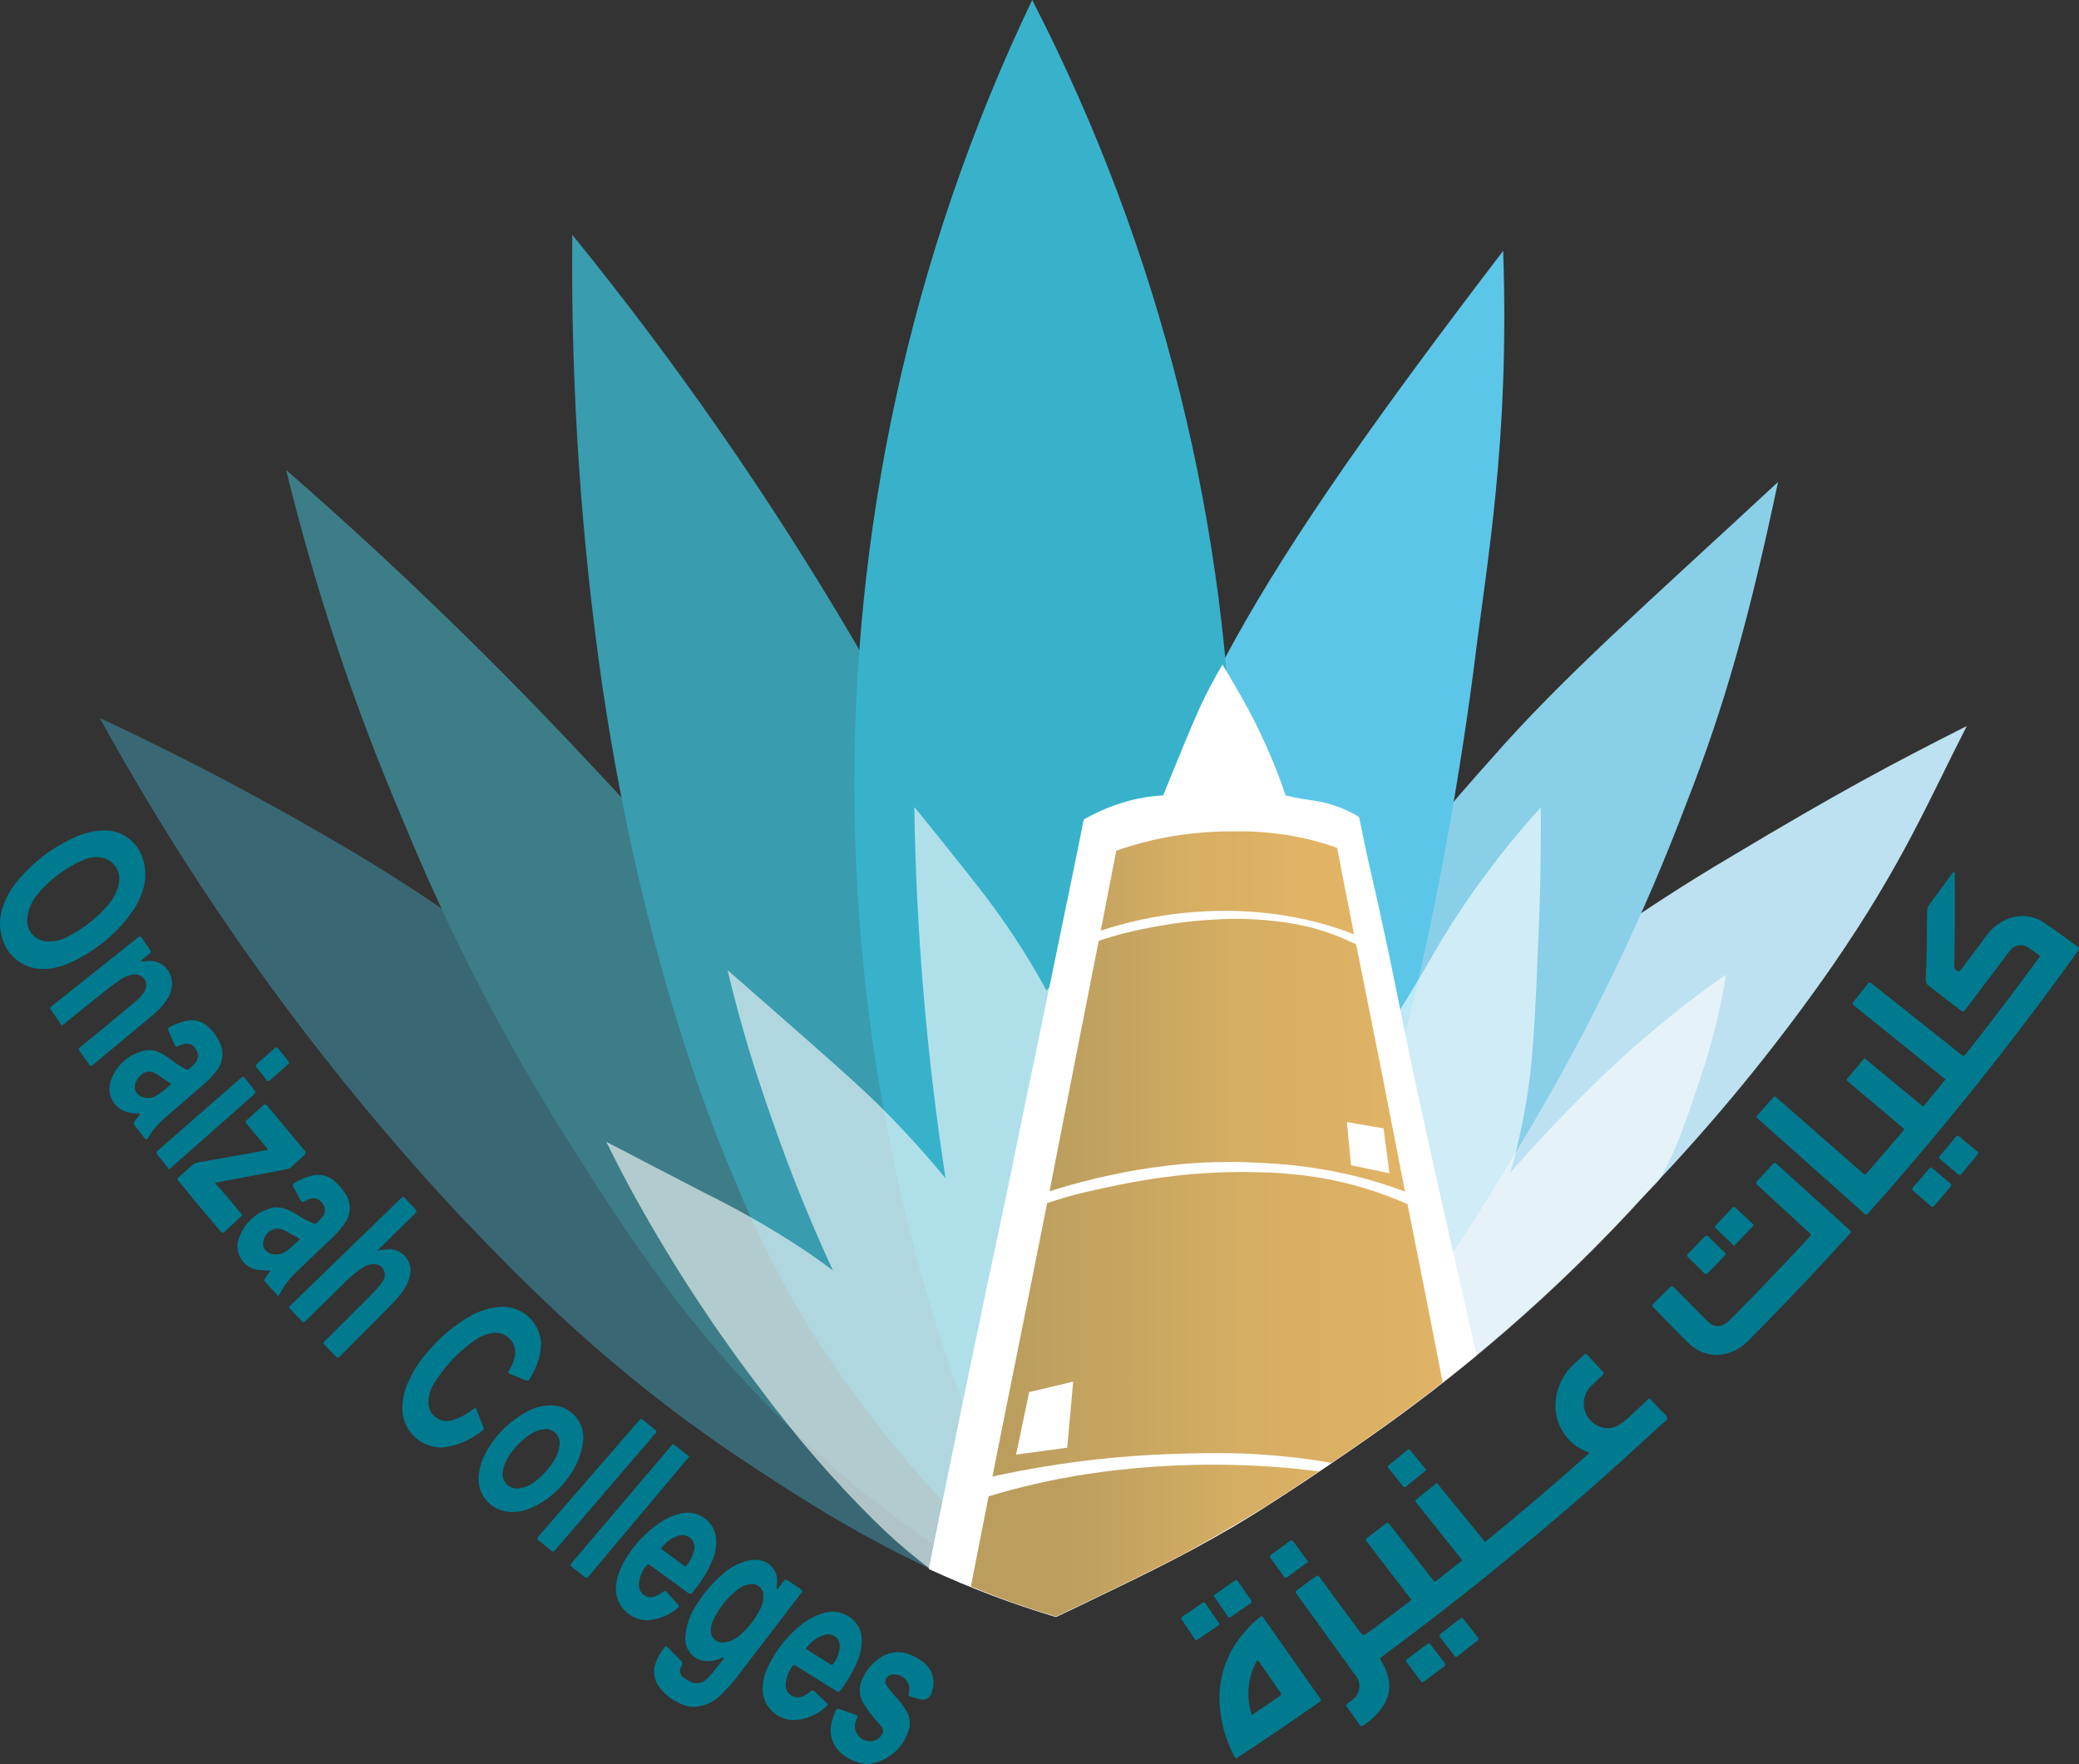
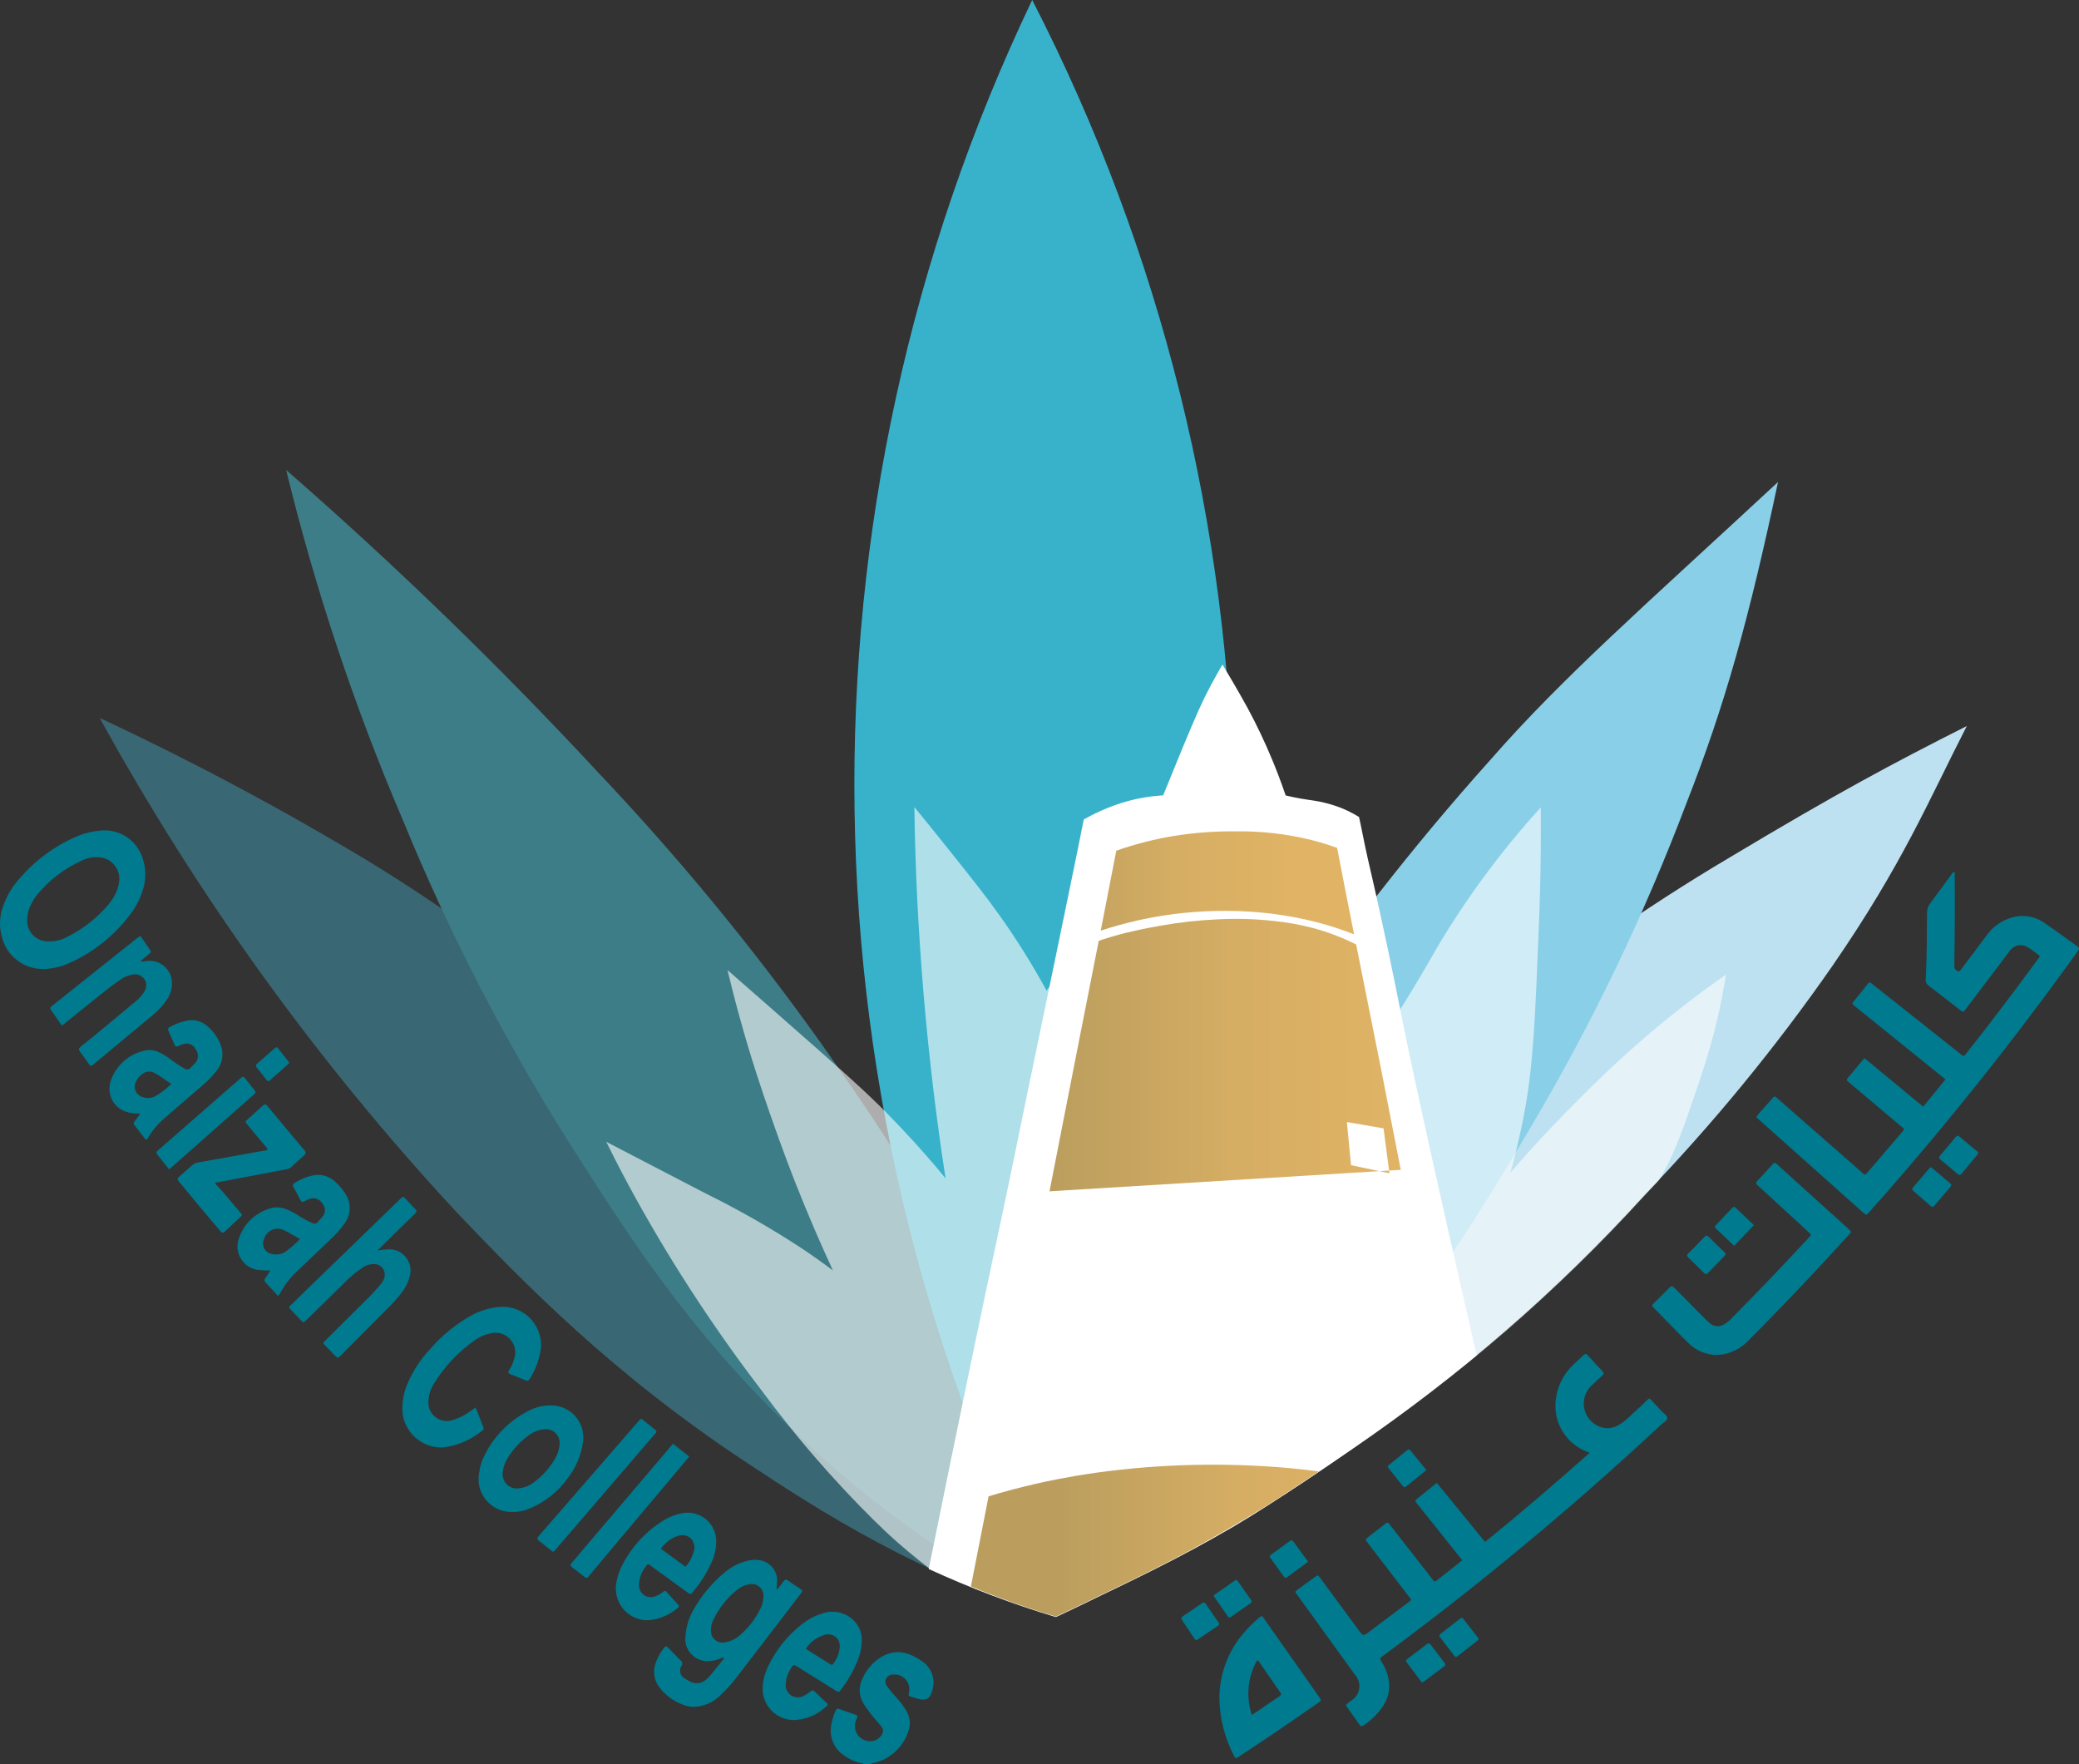
<svg xmlns="http://www.w3.org/2000/svg" xmlns:xlink="http://www.w3.org/1999/xlink" id="Layer_1" data-name="Layer 1" viewBox="0 0 512 434.41">
  <rect x="0" y="0" width="512" height="434.41" fill="#333333" stroke="none" />
  <defs>
    <style>
      .cls-1 {
        fill: url(#linear-gradient);
      }

      .cls-1, .cls-2, .cls-3, .cls-4, .cls-5, .cls-6, .cls-7, .cls-8, .cls-9, .cls-10, .cls-11, .cls-12, .cls-13, .cls-14 {
        stroke-width: 0px;
      }

      .cls-2 {
        isolation: isolate;
        opacity: .6;
      }

      .cls-2, .cls-6 {
        fill: #fff;
      }

      .cls-3 {
        fill: #3d7d87;
      }

      .cls-4 {
        fill: #396874;
      }

      .cls-5 {
        fill: #bde1f1;
      }

      .cls-7 {
        fill: #007a8e;
      }

      .cls-8 {
        fill: #5cc6e8;
      }

      .cls-9 {
        fill: url(#linear-gradient-2);
      }

      .cls-10 {
        fill: #38b2cb;
      }

      .cls-11 {
        fill: url(#linear-gradient-3);
      }

      .cls-12 {
        fill: #89cfe8;
      }

      .cls-13 {
        fill: #399caf;
      }

      .cls-14 {
        fill: url(#linear-gradient-4);
      }
    </style>
    <linearGradient id="linear-gradient" x1="4325.1" y1="-2435.55" x2="4327.77" y2="-2435.55" gradientTransform="translate(-100733.29 -22927.59) scale(23.35 -9.5)" gradientUnits="userSpaceOnUse">
      <stop offset="0" stop-color="#bb9e5e" />
      <stop offset=".5" stop-color="#d5ad63" />
      <stop offset="1" stop-color="#e1b465" />
    </linearGradient>
    <linearGradient id="linear-gradient-2" x1="4375.11" y1="-2354.19" x2="4377.78" y2="-2354.19" gradientTransform="translate(-140180.18 -32611.14) scale(32.1 -14.01)" xlink:href="#linear-gradient" />
    <linearGradient id="linear-gradient-3" x1="4406.01" y1="-2255.88" x2="4408.68" y2="-2255.88" gradientTransform="translate(-182644.74 -63009.69) scale(41.51 -28.08)" xlink:href="#linear-gradient" />
    <linearGradient id="linear-gradient-4" x1="4378.32" y1="-2265.38" x2="4380.99" y2="-2265.38" gradientTransform="translate(-143262.68 -56701.94) scale(32.78 -25.14)" xlink:href="#linear-gradient" />
  </defs>
  <g id="logo">
    <g id="Group_4602" data-name="Group 4602">
      <path id="Path_12172" data-name="Path 12172" class="cls-7" d="M468.89,277.95c-1.62-1.37-3.28-2.78-4.95-4.18l-8.51-7.16c-.78-.66-.78-.67-.13-1.45,1.26-1.52,2.53-3.03,3.85-4.61,4.84,4.01,9.62,7.93,14.48,11.96l5.49-6.71c-2.04-1.65-4.01-3.24-5.96-4.82-5.37-4.34-10.75-8.68-16.12-13.01-.2-.16-.38-.33-.58-.48-.22-.12-.3-.39-.18-.61.03-.05.06-.1.11-.13,1.22-1.5,2.44-3.01,3.63-4.54.42-.53.71-.18,1.03.07,2.18,1.72,4.36,3.45,6.54,5.18l15.04,11.93c.17.13.34.24.5.39.37.36.64.25.92-.13.58-.77,1.2-1.52,1.8-2.28,5.37-6.86,10.63-13.81,15.78-20.84.86-1.18,1.08-.93-.34-1.96-.57-.44-1.16-.84-1.77-1.22-1.43-1.04-3.44-.73-4.48.7-.01.01-.02.03-.03.04-.58.67-1.07,1.4-1.6,2.11-3.1,4.1-6.2,8.19-9.3,12.29-.61.8-.63.8-1.44.18-2.53-1.96-5.05-3.93-7.6-5.88-.57-.36-.88-1.01-.82-1.69.3-5.47.27-10.95.33-16.42,0-.8.26-1.57.75-2.2,1.82-2.43,3.59-4.89,5.38-7.33.14-.19.23-.44.69-.46v1.34c.05,7.12.02,14.24-.1,21.35,0,.65-.04,1.23.63,1.65.42.27.63.24.92-.15,1.07-1.46,2.17-2.9,3.26-4.34s2.1-2.85,3.17-4.25c1.44-2,3.48-3.49,5.82-4.24,2.81-.94,5.9-.51,8.33,1.18,2.72,1.84,5.36,3.79,8.03,5.71.68.48.7.61.19,1.34-1.19,1.69-2.4,3.35-3.62,5.02-13.64,18.73-28.09,36.82-43.34,54.27-1.44,1.65-2.9,3.28-4.36,4.91-.7.8-.71.8-1.55.05l-7.17-6.39-18.29-16.31c-.19-.17-.37-.34-.56-.51-.18-.13-.22-.38-.08-.56.02-.03.05-.06.08-.08,1.31-1.48,2.63-2.96,3.93-4.45.33-.37.57-.18.84.06,1.33,1.17,2.66,2.33,3.99,3.5l16.91,14.81c.16.14.32.27.47.42.16.2.45.24.65.08.04-.03.08-.07.11-.12.14-.15.29-.31.42-.47,2.8-3.26,5.59-6.52,8.38-9.78.22-.19.37-.45.43-.74ZM404.91,345.51c-1.34,1.22-2.65,2.47-3.99,3.69-.79.76-1.69,1.41-2.67,1.91-1.01.53-2.18.7-3.3.49-3.3-.65-5.45-3.86-4.79-7.16.26-1.31.94-2.5,1.95-3.39.8-.8,1.65-1.57,2.49-2.33.39-.35.45-.63.06-1.04-1.25-1.31-2.47-2.65-3.69-3.99-.32-.36-.57-.38-.93-.03-.8.76-1.6,1.49-2.4,2.23-2.55,2.31-4.16,5.48-4.51,8.91-.64,5.54,2.6,10.8,7.83,12.73.15.04.32.04.45.29-8.37,7.45-16.9,14.75-25.68,21.88-4.01-4.9-7.92-9.7-11.88-14.54-1.64,1.32-3.15,2.53-4.65,3.74-.79.64-.8.65-.16,1.45,2.57,3.23,5.15,6.45,7.73,9.67l3.35,4.2-5.91,4.67c-1,.8-.88.7-1.63-.25-2.83-3.62-5.65-7.23-8.48-10.85-.65-.83-1.3-1.66-1.94-2.49-.23-.29-.46-.49-.83-.2-1.56,1.22-3.12,2.43-4.69,3.64-.36.27-.32.53-.06.84.16.19.3.4.45.61,2.56,3.34,5.13,6.68,7.69,10.02.94,1.23,1.88,2.47,2.86,3.74-.34.27-.61.53-.91.75-3.13,2.36-6.26,4.71-9.39,7.06-1.57,1.18-1.58,1.16-2.77-.46-3.12-4.24-6.24-8.47-9.36-12.71-.58-.78-.59-.78-1.34-.24-1.23.89-2.46,1.78-3.67,2.67-1.42,1.07-1.38.71-.34,2.15,4.61,6.39,9.21,12.77,13.83,19.15,1.59,1.67,1.53,4.31-.14,5.9-.2.19-.43.37-.66.52-.52.33-.99.73-1.39,1.19,1.13,1.6,2.28,3.21,3.41,4.82.27.4.53.42.93.13,1.98-1.3,3.67-2.99,4.97-4.96,1.31-2.05,1.71-4.55,1.12-6.91-.34-1.44-.94-2.8-1.75-4.03-.29-.45-.27-.75.19-1.02.14-.09.27-.2.4-.3,10.47-7.72,20.74-15.71,30.79-23.97,12.87-10.54,25.39-21.49,37.56-32.84.55-.52,1.47-.93,1.52-1.6.06-.76-.91-1.22-1.43-1.81-.95-1.07-1.95-2.08-2.91-3.1-.5.32-.95.7-1.34,1.15ZM424.52,333.49c2.36-.5,4.51-1.71,6.17-3.47,6.41-6.46,12.71-13.02,18.89-19.69,1.95-2.1,3.88-4.21,5.8-6.33.6-.66.58-.68-.05-1.29-.12-.12-.25-.23-.37-.34-4.47-4.04-8.93-8.08-13.4-12.11-1.31-1.18-2.63-2.36-3.93-3.56-.34-.32-.63-.52-1.04-.06-1.29,1.45-2.61,2.87-3.92,4.29-.24.27-.27.5,0,.75l.92.86c3.81,3.51,7.62,7.01,11.43,10.52.25.23.49.46.73.69.19.13.23.38.11.57-.02.03-.05.06-.08.08-.17.19-.33.38-.5.56-6.23,6.73-12.58,13.36-19.05,19.88-.43.46-.93.86-1.47,1.18-1.19.84-2.81.7-3.84-.32-.61-.52-1.15-1.11-1.72-1.67-2.29-2.3-4.58-4.59-6.85-6.9-.44-.45-.73-.53-1.21-.03-1.23,1.27-2.52,2.49-3.77,3.74-.64.64-.64.66-.03,1.28,1.05,1.09,2.12,2.17,3.18,3.25,1.77,1.8,3.51,3.64,5.33,5.39,1.84,1.84,4.32,2.88,6.92,2.9.6-.02,1.19-.08,1.77-.19h0ZM324.59,419.35c-6.41,4.49-12.88,8.88-19.42,13.18-.88.58-.91.57-1.36-.35-2.16-4.2-3.36-8.83-3.5-13.56-.11-6.17,2.1-12.15,6.21-16.76,1.07-1.24,2.25-2.4,3.5-3.45.19-.16.4-.3.56-.43.41,0,.53.32.69.55,1.14,1.61,2.28,3.23,3.41,4.85,3.38,4.81,6.77,9.63,10.15,14.45.64.88.64.9-.25,1.52h0ZM315.17,416.58c-1.68-2.4-3.34-4.84-5.01-7.26-.11-.24-.33-.41-.58-.46-2.31,4.1-2.78,8.99-1.28,13.46,2.36-1.6,4.57-3.13,6.81-4.62.59-.41.35-.71.08-1.12h-.01ZM350.72,414.05c1.65-1.24,3.29-2.49,4.95-3.72.45-.33.27-.61.02-.94-1.1-1.44-2.2-2.87-3.29-4.32-.31-.41-.56-.53-1.02-.18-1.56,1.21-3.15,2.4-4.74,3.58-.37.27-.49.5-.18.92,1.15,1.5,2.28,3.03,3.41,4.54.12.17.24.34.53.3.07-.06.19-.11.28-.18h.01ZM486.84,283.44c-1.43-1.18-2.87-2.35-4.27-3.54-.36-.3-.61-.34-.93.06-1.25,1.53-2.52,3.06-3.81,4.55-.42.48-.28.76.15,1.12,1.37,1.12,2.73,2.25,4.06,3.41.46.4.74.37,1.12-.1,1.22-1.5,2.47-2.98,3.71-4.47.13-.16.24-.34.34-.48-.04-.23-.17-.43-.36-.56h0ZM475.09,287.78c-1.31,1.53-2.62,3.08-3.95,4.6-.34.39-.23.64.11.94,1.41,1.2,2.81,2.4,4.2,3.64.37.32.63.31.93-.06,1.3-1.54,2.62-3.08,3.94-4.61.33-.37.29-.63-.08-.93-1.45-1.21-2.89-2.45-4.34-3.68-.13-.15-.32-.22-.51-.19-.12.09-.23.19-.33.29h.01ZM364,403.28c-1.21-1.56-2.44-3.11-3.65-4.67-.25-.33-.48-.24-.74-.03-1.59,1.25-3.19,2.48-4.79,3.71-.37.28-.45.53-.14.92,1.17,1.49,2.31,3,3.46,4.5.12.25.42.36.66.24.06-.03.12-.07.17-.13,1.59-1.25,3.19-2.48,4.78-3.72.2-.11.34-.3.38-.52-.03-.11-.07-.22-.13-.31h.01ZM424.67,308.34c-1.29-1.26-2.61-2.51-3.89-3.79-.4-.4-.66-.35-1.02.03-1.31,1.37-2.63,2.72-3.97,4.06-.37.37-.44.62-.02,1.02,1.31,1.25,2.6,2.52,3.87,3.81.41.41.67.33,1.03-.04,1.31-1.37,2.63-2.72,3.95-4.08.14-.15.27-.31.36-.42.03-.34-.16-.46-.31-.6h.01ZM295.05,403.66c1.63-1.1,3.27-2.22,4.9-3.31.36-.25.37-.48.13-.83-1.05-1.52-2.1-3.04-3.13-4.57-.27-.4-.51-.46-.91-.18-1.55,1.08-3.11,2.14-4.69,3.19-.44.29-.53.55-.23,1.01,1.02,1.49,2.01,3,3.02,4.5.11.17.21.37.53.4.13-.06.26-.12.38-.2ZM427.46,297.43c-.29-.28-.55-.33-.85,0-1.35,1.44-2.71,2.87-4.07,4.3-.2.16-.24.45-.08.66.03.04.06.07.1.1,1.49,1.42,2.97,2.83,4.52,4.31l4.86-5.12c-1.55-1.49-3.02-2.86-4.48-4.25h0ZM302.43,398.1c.23.33.49.21.75.03,1.58-1.1,3.17-2.21,4.76-3.31.26-.12.37-.42.26-.67-.03-.06-.06-.11-.11-.16-1.1-1.54-2.18-3.09-3.26-4.64-.1-.23-.37-.33-.6-.23-.05.02-.1.06-.14.1-1.71,1.2-3.44,2.4-5.26,3.68,1.22,1.75,2.4,3.47,3.59,5.19h0ZM318.58,379.7c-.25-.33-.49-.56-.92-.24-1.55,1.15-3.11,2.28-4.68,3.41-.37.27-.29.53-.06.85,1.09,1.49,2.17,2.99,3.24,4.49.24.33.46.44.83.17,1.68-1.25,3.38-2.48,5.18-3.8-1.25-1.72-2.42-3.31-3.59-4.9h0ZM347.33,357.16c-.22-.27-.43-.35-.73-.1-1.53,1.25-3.06,2.49-4.59,3.73-.29.24-.27.48-.05.75,1.18,1.47,2.36,2.94,3.54,4.42.21.27.44.37.74.13l5.04-4.08c-1.37-1.68-2.66-3.27-3.95-4.86h0Z" />
      <path id="Path_12173" data-name="Path 12173" class="cls-7" d="M212.69,434.41c-.21-.27-.53-.2-.8-.27-1.48-.35-2.87-1-4.09-1.9-2.51-1.71-3.71-4.79-3.04-7.75.21-1.07.54-2.12.97-3.12.21-.51.46-.72,1.05-.5,1.26.48,2.53.91,3.81,1.34.49.16.75.36.44.88-.08.15-.14.31-.18.47-.82,1.9.06,4.1,1.96,4.91.48.21,1,.31,1.52.3,1.34.03,2.56-.79,3.05-2.04.18-.44.12-.95-.17-1.34-.3-.4-.61-.8-.94-1.18-1.28-1.4-2.44-2.9-3.47-4.49-1.28-1.89-1.43-4.33-.39-6.37.96-2.22,2.59-4.09,4.66-5.34,2.19-1.36,4.91-1.54,7.25-.49.85.35,1.66.8,2.42,1.34,2.67,1.55,3.84,4.79,2.77,7.68q-.69,2.56-3.23,1.83c-.64-.18-1.28-.39-1.94-.56-.5-.12-.67-.33-.53-.88.54-1.92-.58-3.92-2.5-4.46-.39-.11-.8-.15-1.21-.13-.78-.06-1.51.35-1.87,1.04-.31.62-.2,1.36.27,1.87.7,1,1.48,1.94,2.31,2.83.89.96,1.67,2,2.35,3.12,1.03,1.64,1.19,3.68.42,5.45-1.33,3.77-4.51,6.6-8.41,7.48-.24.06-.51.02-.7.23-.6.04-1.19.04-1.78.04ZM34.96,219.78c-.54,1.64-1.32,3.19-2.31,4.61-3.99,5.63-9.44,10.07-15.76,12.84-2,.9-4.17,1.37-6.37,1.38-4.86,0-9.07-3.39-10.12-8.13-.65-2.45-.51-5.05.4-7.42.71-2.03,1.75-3.93,3.09-5.61,4.03-5.06,9.26-9.04,15.21-11.57,1.75-.73,3.6-1.18,5.49-1.34,4.62-.55,8.99,2.21,10.48,6.62,1,2.8.96,5.86-.1,8.63ZM25.29,211.23c-1.71-.35-3.48-.12-5.04.65-4.28,1.91-8.07,4.78-11.06,8.39-.62.74-1.14,1.57-1.54,2.45-.58,1.12-.9,2.35-.94,3.6-.23,2.79,1.84,5.25,4.63,5.48.04,0,.08,0,.12,0,1.82.14,3.63-.26,5.22-1.15,3.84-1.94,7.26-4.64,10.04-7.92.48-.59.92-1.21,1.3-1.87.73-1.19,1.19-2.52,1.34-3.91.27-2.66-1.47-5.11-4.07-5.72h0ZM197.21,392.43c-2.38,3.11-4.76,6.22-7.14,9.33-2.74,3.57-5.48,7.15-8.22,10.72-1.33,1.8-2.82,3.47-4.45,4.99-1.77,1.78-4.17,2.8-6.68,2.84-.55,0-1.09-.08-1.62-.23-2.65-.76-5-2.35-6.68-4.54-1.36-1.73-1.71-4.05-.92-6.1.52-1.54,1.38-2.95,2.5-4.13.54.4,1.03.86,1.46,1.37.75.74,1.46,1.52,2.22,2.25.37.29.46.82.2,1.21-.69.99-.45,2.35.54,3.04.11.08.22.14.34.2.38.27.77.5,1.19.7,1.31.7,2.92.49,3.99-.53.36-.29.69-.62.99-.97,1.14-1.39,2.26-2.81,3.46-4.3-.58-.19-.91.12-1.27.24-1.03.39-2.12.57-3.22.53-3-.18-5.3-2.76-5.12-5.76,0-.14.02-.29.04-.43.16-2.36.87-4.65,2.09-6.68,1.93-3.37,4.44-6.37,7.42-8.86,1.78-1.56,3.95-2.63,6.27-3.09.83-.16,1.68-.18,2.51-.03,2.72.43,4.6,2.95,4.24,5.68-.02.46-.08.92-.12,1.38l.21.11c.51-.66,1.05-1.29,1.52-1.97.35-.51.67-.5,1.13-.17.96.68,1.96,1.31,2.94,1.98.72.51.72.52.16,1.26h0ZM188.01,393.16c.14-1.58-1.03-2.97-2.61-3.1-.36-.03-.72,0-1.07.11-.96.18-1.85.59-2.62,1.19-2.6,2.03-4.68,4.64-6.08,7.63-.35.72-.54,1.51-.55,2.31-.17,1.57.96,2.99,2.54,3.17.35.04.71.01,1.05-.08,1.38-.24,2.65-.88,3.68-1.83,2.06-1.81,3.74-4.02,4.95-6.48.46-.9.7-1.89.71-2.9h0ZM115.35,347.82c-1.1.78-2.32,1.38-3.61,1.78-2.34.93-4.99-.21-5.93-2.55-.31-.78-.4-1.62-.26-2.45.09-1.31.5-2.57,1.2-3.69,2.67-4.41,6.25-8.2,10.51-11.1,1.05-.71,2.23-1.2,3.47-1.44,2.57-.73,5.25.77,5.98,3.34.28.99.24,2.04-.12,3-.25.94-.65,1.83-1.18,2.64-.32.49-.34.8.28,1.04,1.26.48,2.5.99,3.74,1.52.32.2.74.11.95-.22.03-.04.05-.09.07-.14,1.45-2.27,2.4-4.84,2.76-7.51.45-5.19-3.39-9.76-8.58-10.21-.44-.04-.89-.05-1.33-.02-2.57.17-5.07.91-7.32,2.17-3.79,2.13-7.18,4.9-10.02,8.19-2.35,2.48-4.24,5.36-5.58,8.5-1.07,2.39-1.48,5.03-1.21,7.63.78,4.86,5.08,8.36,10,8.13,3.53-.45,6.85-1.89,9.6-4.14.24-.17.46-.36.32-.72-.65-1.63-1.28-3.27-1.96-4.98-.67.48-1.21.87-1.77,1.24h-.01ZM96.6,304.34c1.86-1.83,3.73-3.65,5.61-5.47.4-.39.53-.68.07-1.14-.86-.86-1.7-1.76-2.51-2.67-.38-.42-.67-.4-1.02,0-.11.13-.23.24-.36.36l-19.4,18.81c-2.36,2.28-4.71,4.57-7.07,6.86-.95.92-.89.77-.07,1.65.71.77,1.44,1.53,2.17,2.29.71.74.72.75,1.44.04,3.1-3.03,6.19-6.06,9.29-9.11,1.4-1.46,2.96-2.76,4.65-3.87.88-.6,1.93-.88,2.99-.8,1.42.11,2.49,1.36,2.37,2.78-.01.16-.04.32-.08.48-.17.61-.48,1.17-.9,1.65-1.2,1.47-2.49,2.86-3.86,4.16-3.22,3.21-6.44,6.41-9.67,9.62-.85.84-.77.73.02,1.55.7.73,1.4,1.46,2.11,2.17.83.83.83.83,1.65,0,3.8-3.82,7.6-7.64,11.4-11.46,1.23-1.21,2.39-2.5,3.46-3.85.95-1.19,1.63-2.56,2.01-4.04.81-2.78-.78-5.69-3.55-6.5-.36-.11-.73-.17-1.11-.2-1.1,0-2.19.1-3.27.28,1.27-1.21,2.45-2.4,3.65-3.58h-.01ZM53.42,263.57c-1.07,1.41-2.31,2.69-3.68,3.81-3.08,2.67-6.18,5.34-9.26,8.01-1.57,1.35-2.91,2.94-3.97,4.71-.12.21-.19.48-.62.55-.91-1.17-1.85-2.4-2.8-3.61-.22-.27-.19-.67.07-.9.44-.56.85-1.14,1.28-1.71-.2-.4-.53-.23-.79-.23-.88-.02-1.76-.16-2.6-.43-2.76-.89-4.46-3.65-4.02-6.51.07-.54.21-1.08.41-1.58,1.4-3.55,4.48-6.18,8.21-6.99,1.21-.25,2.46-.09,3.57.46,1.07.51,2.07,1.14,3,1.87,1.04.79,2.14,1.51,3.28,2.14.42.32,1.02.25,1.35-.15.4-.43.86-.8,1.24-1.26.85-.95.89-2.38.09-3.38-.56-1.16-1.91-1.7-3.12-1.24-.32.11-.63.23-.94.37-.84.34-.85.35-1.2-.41-.47-1.03-.9-2.09-1.38-3.11-.24-.5-.24-.82.32-1.11,1.4-.77,2.92-1.31,4.5-1.59,1.74-.26,3.5.28,4.79,1.47,1.34,1.17,2.39,2.63,3.09,4.27.96,2.16.65,4.69-.81,6.55ZM42.2,266.91c-1.49-.9-2.72-1.98-4.18-2.71-.95-.52-2.12-.41-2.96.27-.7.48-1.24,1.15-1.58,1.92-.67,1.28-.18,2.86,1.09,3.54.2.11.42.19.64.24.96.35,2.03.29,2.94-.18,1.48-.84,2.83-1.88,4.03-3.08h0ZM84.87,301.28c-1.03,1.44-2.21,2.77-3.52,3.96-2.64,2.54-5.3,5.05-7.95,7.59-1.84,1.67-3.38,3.66-4.54,5.86-.11.16-.23.32-.37.46-1.08-1.18-2.14-2.33-3.18-3.47-.3-.32-.2-.58,0-.89.41-.58.8-1.17,1.3-1.92-1.08.02-2.17-.04-3.24-.18-3.19-.53-5.34-3.55-4.81-6.74,0,0,0-.01,0-.02,1.02-4.32,4.45-7.65,8.79-8.57,1.09-.14,2.19,0,3.21.42,1.01.42,1.98.93,2.9,1.53,1.13.73,2.32,1.36,3.56,1.9.41.25.94.13,1.21-.27.4-.49.88-.91,1.26-1.41.71-.89.71-2.15,0-3.04-.57-1.08-1.8-1.63-2.98-1.34-.52.16-1.03.38-1.5.64-.45.27-.75.25-1.02-.27-.56-1.09-1.15-2.16-1.73-3.22-.21-.39-.22-.69.21-.94,1.52-.99,3.23-1.67,5.01-2,1.87-.25,3.75.36,5.11,1.67.95.84,1.77,1.81,2.44,2.88,1.53,2.23,1.47,5.19-.17,7.34ZM73.88,305.11c-1.28-.72-2.5-1.46-3.77-2.08-1.67-.96-3.8-.37-4.76,1.3-.16.28-.28.57-.35.88-.57,1.3.03,2.82,1.33,3.39.23.1.47.17.72.2,1.21.28,2.47.02,3.47-.72,1.2-.9,2.31-1.89,3.35-2.97ZM212.23,404.38c-.07,1.63-.44,3.23-1.09,4.73-1.04,2.49-2.4,4.83-4.03,6.97-.51.69-.55.7-1.3.23-3.11-1.93-6.21-3.87-9.32-5.82-1.09-.68-1.09-.69-1.76.45-.7,1.06-1.12,2.28-1.21,3.54-.27,1.64.84,3.19,2.48,3.46.76.12,1.53-.05,2.17-.47.52-.28,1.01-.61,1.47-.98.36-.28.61-.34.96,0,.96.95,1.94,1.87,2.92,2.79.27.24.5.49.1.82-2.23,2.16-5.19,3.4-8.3,3.47-4.28-.13-7.64-3.7-7.51-7.97,0-.18.02-.36.03-.54.16-1.72.65-3.4,1.43-4.94,1.95-3.99,4.78-7.48,8.28-10.21,1.46-1.15,3.11-2.02,4.88-2.58,2.09-.76,4.41-.55,6.33.56,2.31,1.3,3.66,3.82,3.46,6.47h0ZM206.81,405.45c.1-1.56-1.08-2.9-2.64-3-.33-.02-.67.02-.99.11-1.95.53-3.63,1.76-4.72,3.46,2.1,1.34,4.09,2.58,6.08,3.83.23.15.45.18.64-.1.97-1.24,1.54-2.73,1.64-4.3h0ZM176.38,379.73c-.02,1.77-.43,3.52-1.2,5.12-1.16,2.57-2.68,4.97-4.5,7.12-.59.72-.62.72-1.42.14-2.96-2.15-5.92-4.31-8.87-6.47-.85-.62-.86-.62-1.43.21-.98,1.23-1.53,2.74-1.59,4.31-.13,1.61,1.07,3.01,2.68,3.14.55.04,1.1-.07,1.58-.32.62-.25,1.21-.6,1.73-1.03.34-.27.58-.21.85.1.92,1.04,1.85,2.07,2.79,3.09.31.34.24.57-.09.82-2.03,1.74-4.55,2.8-7.21,3.03-4.32.12-7.92-3.28-8.04-7.59,0-.31,0-.62.03-.94.16-1.46.55-2.89,1.16-4.23,2.33-4.95,6.06-9.1,10.72-11.94,1.31-.76,2.73-1.31,4.22-1.62,3.79-.86,7.56,1.51,8.43,5.31.13.58.19,1.17.17,1.76h0ZM170.05,378.75c-.93-.77-2.22-.94-3.33-.45-.36.11-.71.26-1.04.44-1.15.65-2.15,1.54-2.94,2.6l6.08,4.47c.95-1.05,1.64-2.31,2.01-3.68.43-1.18.12-2.51-.79-3.38h0ZM143.61,354.81c-.39,3.27-1.64,6.38-3.65,9-2.45,3.51-5.87,6.22-9.85,7.79-1.23.5-2.55.74-3.88.71-4.46.16-8.21-3.32-8.38-7.78-.02-.63.03-1.27.15-1.89.2-1.59.69-3.13,1.46-4.54,2.37-4.65,6.16-8.41,10.83-10.75,2.03-1.05,4.33-1.46,6.6-1.19,4.2.62,7.16,4.43,6.73,8.65h0ZM133.82,351.98c-1.17.14-2.3.56-3.27,1.23-2.33,1.6-4.28,3.7-5.7,6.14-.55.95-.9,2-1.01,3.09-.33,1.91.95,3.72,2.86,4.05.4.07.8.07,1.2,0,1.3-.16,2.54-.67,3.57-1.47,2.14-1.57,3.94-3.57,5.26-5.88.61-1.04.97-2.2,1.07-3.4.23-1.87-1.09-3.57-2.96-3.8-.34-.04-.68-.03-1.01.03h0ZM16.18,251.81c3.38-2.71,6.75-5.44,10.15-8.14,1.09-.86,2.22-1.67,3.36-2.46.9-.64,1.93-1.06,3.01-1.23,1.38-.27,2.75.51,3.23,1.83.21.88.03,1.8-.49,2.53-.57.89-1.29,1.67-2.12,2.32-2.45,2.05-4.91,4.1-7.38,6.14-2.01,1.66-4.02,3.33-6.07,4.95-.52.41-.56.72-.17,1.23.8,1.04,1.53,2.11,2.29,3.18.24.34.48.41.82.12.44-.39.91-.75,1.36-1.13,4.47-3.71,8.93-7.43,13.4-11.14,1.35-1.08,2.53-2.36,3.49-3.8,1-1.38,1.44-3.09,1.25-4.78-.36-3-3.08-5.15-6.08-4.79-.09.01-.18.02-.28.04-.43.09-.87.12-1.3.09.07-.15.07-.2.1-.22.61-.51,1.23-1.02,1.84-1.53.69-.58.7-.59.22-1.31-.58-.88-1.18-1.74-1.78-2.6-.48-.68-.49-.68-1.15-.19-.17.13-.33.27-.49.39-5.33,4.25-10.66,8.5-16,12.75-1.51,1.21-3.03,2.41-4.54,3.62-.34.27-.69.48-.3,1.01.91,1.26,1.77,2.55,2.64,3.81.38-.15.73-.39,1.01-.69v.02ZM53.49,291.16c5.7-1.08,11.4-2.16,17.1-3.23.45-.07.88-.28,1.21-.59,1.01-.95,2.02-1.9,3.07-2.82.46-.41.56-.72.12-1.24-3.06-3.63-6.11-7.28-9.14-10.95-.39-.48-.67-.48-1.12-.07-1.23,1.15-2.51,2.25-3.76,3.38-.63.57-.63.59-.05,1.3,1.45,1.75,2.91,3.49,4.36,5.24.23.27.58.48.59.89-.15.24-.38.2-.58.23-5.5.99-11,1.99-16.51,2.95-.54.08-1.04.32-1.44.68-1.07.96-2.14,1.92-3.21,2.84-.44.37-.53.64-.12,1.12,3.38,4.13,6.81,8.23,10.28,12.29.39.45.66.5,1.11.07,1.21-1.17,2.47-2.29,3.69-3.44.63-.59.64-.62.04-1.3-1.95-2.21-3.72-4.56-5.79-6.68-.14-.14-.34-.27-.28-.55.08-.13.26-.1.41-.13ZM164.65,356.8c-7.23,8.5-14.45,17-21.68,25.5-.74.87-1.45,1.75-2.21,2.6-.37.41-.34.68.1,1.01,1.04.78,2.08,1.57,3.09,2.4.44.36.73.3,1.02-.14.13-.17.26-.33.4-.49l19.59-23.3c1.57-1.87,3.14-3.74,4.79-5.71l-4.01-3.14c-.44.49-.77.87-1.1,1.25ZM161.41,352.13c-1.04-.85-2.09-1.69-3.14-2.55-.18-.19-.47-.2-.66-.03-.04.03-.07.07-.09.11-.27.32-.56.63-.83.95-5.55,6.39-11.09,12.77-16.64,19.16-2.46,2.83-4.9,5.66-7.38,8.48-.43.49-.45.8.1,1.2.85.62,1.64,1.31,2.47,1.97,1.16.93.92.94,1.92-.22,5.25-6.09,10.49-12.18,15.72-18.29,2.74-3.19,5.48-6.38,8.22-9.58.21-.25.5-.46.56-.77,0-.18-.09-.36-.25-.45h0ZM43.57,286.28c2.59-2.28,5.17-4.57,7.76-6.86,3.66-3.23,7.32-6.47,10.98-9.7.8-.71.8-.72.1-1.6-.62-.8-1.25-1.59-1.88-2.37s-.65-.8-1.44-.1c-4.5,3.93-9.01,7.87-13.51,11.8-2.22,1.94-4.42,3.89-6.66,5.82-.44.38-.53.65-.13,1.13.95,1.12,1.85,2.29,2.87,3.56.7-.62,1.31-1.14,1.9-1.67ZM71.22,261.7c-.09.14-.18.26-.29.38-1.47,1.31-2.95,2.6-4.42,3.92-.38.34-.62.27-.91-.12-.76-1-1.54-1.99-2.34-2.95-.36-.43-.27-.71.1-1.04,1.46-1.26,2.91-2.53,4.35-3.8.27-.23.48-.31.73,0,.85,1.09,1.72,2.16,2.58,3.25.08.12.14.25.2.38h0Z" />
    </g>
    <g id="Group_4603" data-name="Group 4603">
      <path id="Path_12174" data-name="Path 12174" class="cls-4" d="M217.65,324.69c-24.06-31.94-47.8-51.94-66.36-67.57-18.83-16.89-39.17-32.01-60.77-45.18-21.36-12.86-43.38-24.59-65.96-35.15h0c24.21,44.02,53.73,84.91,87.91,121.74,16.75,17.56,38.29,39.78,71.67,61.81,17.51,11.56,42.3,27.68,75.86,37.74-12.12-32.89-29.73-56.63-42.36-73.39Z" />
      <path id="Path_12175" data-name="Path 12175" class="cls-5" d="M300.4,323.53c23.16-32.59,46.34-53.24,64.46-69.38,19.24-15.93,39.7-30.33,61.19-43.05,26.69-15.98,39.8-22.97,58.32-32.32h0c-9.46,18.45-15.72,33.84-33.06,59.02-13.97,20.09-29.52,39.04-46.5,56.66-21.38,23.47-45.45,44.33-71.72,62.16-31.35,21.66-40.82,26-73.01,41.42,11.21-33.19,28.17-57.41,40.33-74.52Z" />
      <path id="Path_12176" data-name="Path 12176" class="cls-3" d="M260.02,398.08c-23.7-11.91-45.47-27.32-64.58-45.71-25.86-24.71-40.7-48.06-55.26-70.98-15.92-25.19-29.6-51.72-40.9-79.29-11.97-27.95-21.6-56.83-28.81-86.37,26.92,23.47,52.58,48.35,76.88,74.53,19.67,20.76,37.87,42.86,54.49,66.14,14.03,19.92,28.25,40.12,39.93,68.65,9.53,23.35,15.67,47.95,18.25,73.04Z" />
      <path id="Path_12177" data-name="Path 12177" class="cls-12" d="M260.08,398.05c23.37-12.56,44.71-28.56,63.31-47.48,25.17-25.41,39.35-49.15,53.28-72.48,15.22-25.62,28.16-52.53,38.69-80.4,9.42-23.95,15.43-45.51,22.52-79-32.64,30.3-53.06,48.06-70.9,68.49-19.09,21.3-36.7,43.89-52.68,67.62-13.47,20.3-27.13,40.89-38.02,69.72-8.87,23.61-14.32,48.37-16.2,73.53Z" />
-       <path id="Path_12178" data-name="Path 12178" class="cls-13" d="M259.37,396.02c-22.66-19.34-42.43-41.84-58.69-66.81-7.64-12.24-14.23-25.12-19.67-38.49-4.15-9.59-22.4-52.74-32.59-121.23-5.36-36.98-7.86-74.32-7.48-111.68h0c25.4,31.27,48.42,64.39,68.87,99.1,41.4,70.55,54.56,119.28,57.34,130.01,4.09,13.87,6.58,28.17,7.44,42.61,1.38,23.16-3.9,46.24-15.22,66.49Z" />
-       <path id="Path_12179" data-name="Path 12179" class="cls-8" d="M260.67,395.97c22.12-19.96,41.26-43,56.82-68.41,7.31-12.45,13.53-25.51,18.6-39.02,3.89-9.7,17.9-56.03,26.82-123.57,3.23-26.8,8.87-55.56,7.28-103.2h0c-30.08,39.34-51.74,69.76-66.38,96.36-39.43,71.67-51.44,118.2-53.92,129.01-3.7,13.98-5.8,28.34-6.26,42.8-.75,23.19,5.17,46.11,17.04,66.05Z" />
      <path id="Path_12180" data-name="Path 12180" class="cls-10" d="M260.02,398.04v.02s0,0,0-.02C195.98,273.56,193.83,126.3,254.2,0c64.04,124.48,66.19,271.74,5.82,398.04h0Z" />
    </g>
    <path id="Path_12181" data-name="Path 12181" class="cls-2" d="M425.06,240.02c-.53,3.38-1.3,7.46-2.4,12.06-.66,2.72-1.85,7.29-4.1,13.99-3.85,11.41-6.2,18.4-10.08,24.62-1.66,1.77-2.91,3.08-3.66,3.91-21.38,23.47-45.46,44.33-71.72,62.17-8.28,5.73-15.07,10.2-21.1,14.07-8.61,5.53-10.17,6.14-13.44,8.06-6.63,3.74-13.18,7.08-21.14,10.95h0c-3.84,1.87-7.57,3.65-9.17,4.43l-.07.04c-2.72,1.34-5.18,2.5-7.32,3.5-.12.06-.25.12-.37.17l-.39.18s-.04.02-.06.03c-10.54-3.17-20.83-7.09-30.8-11.73-.17-.12-.34-.25-.51-.37-.69-.51-3.8-2.88-7.63-6.24-1.34-1.18-4.29-3.81-9.19-8.84-6.2-6.36-10.82-11.72-13.02-14.32-2.6-3.08-6.57-7.89-12.29-15.57-11.84-15.58-22.47-32.05-31.79-49.27-2.48-4.62-4.38-8.41-5.51-10.7,4.38,2.27,12.6,6.53,24.47,12.71,8.29,4.09,16.32,8.68,24.04,13.77,3.11,2.1,5.63,3.93,7.31,5.19-3.05-6.58-6.07-13.58-9-20.98-.69-1.73-3.38-8.57-6.57-17.8-1.85-5.34-4.54-13.18-7.42-23.63-1.3-4.72-2.28-8.69-2.97-11.55,2.21,1.93,5.78,5.05,10.17,8.9,19.6,17.18,24.09,21.28,28.92,26.18,3.53,3.57,8.71,9.03,14.62,16.21-2.18-14.11-4.04-29.22-5.4-45.25-1.38-16.27-2.08-31.7-2.29-46.17,1.85,2.25,4.52,5.52,7.69,9.5,6.62,8.28,9.92,12.42,13.43,17.36,4.17,5.89,7.99,12.01,11.45,18.35l1.54-2.11c16.49-22.67,23.39-36.03,26.48-44.23l.77-.05c1.87-4.6,3.5-8.59,4.84-11.83,2.01-5.14,4.28-10.17,6.8-15.08,1.21-2.28,2.27-4.12,2.98-5.3.67,1.1,1.6,2.67,2.7,4.56.79,1.36,2.28,3.92,3.54,6.24,2.23,4.15,4.25,8.41,6.05,12.76.95,2.29,2.09,5.21,3.26,8.66l.5.12c4.65,12.13,12.14,33.69,20.77,61.41,1.74-2.57,4.08-6.11,6.81-10.45,1.2-1.91,2.47-3.98,3.8-6.19,4.27-7.09,4.85-8.57,8.44-14.23,4.9-7.72,9.3-13.58,12.06-17.13,3.8-4.88,7.36-8.99,10.37-12.29.02,2.53.03,5.91,0,9.88-.07,8.49-.31,15.18-.48,19.53-.91,22.8-1.37,34.21-3.62,46.06-1.19,6.27-2.49,11.3-3.38,14.47,6.61-7.62,12.59-13.84,17.36-18.57,8.09-8.2,16.71-15.85,25.81-22.91,4.01-3.11,7.44-5.56,9.89-7.25Z" />
    <path id="Path_12182" data-name="Path 12182" class="cls-6" d="M363.64,333.77c-9.06,7.45-19.19,15.14-30.55,22.99-8.28,5.73-15.05,10.24-21.1,14.07-1.18.75-2.34,1.47-3.47,2.17-3.47,2.14-6.73,4.06-9.97,5.88-5.88,3.31-11.69,6.31-18.48,9.65l-2.67,1.3h0c-2.85,1.39-5.89,2.85-9.17,4.43l-.07.04-7.32,3.5c-.12.06-.24.12-.37.17l-.25.12-.13.06h0c0-.06,0-.11.02-.17l-.07.16h0v.03c-10.7-3.2-21.17-7.14-31.32-11.81,7.35-36.33,13.44-65.57,17.73-85.51,2.46-11.45,4.83-23.43,8.78-42.33,1.22-5.85,2.38-11.44,3.47-16.73,3.23-15.76,6.34-30.5,8.2-40,1.05-.59,2.47-1.34,4.19-2.12,2.29-1.03,4.66-1.87,7.08-2.52,2.46-.64,4.98-1.06,7.51-1.24l.77-.05c1.87-4.6,3.5-8.59,4.84-11.83,3.34-8.04,4.77-11.25,6.8-15.08,1.21-2.28,2.27-4.12,2.98-5.3.67,1.1,1.6,2.67,2.7,4.56.79,1.36,2.28,3.92,3.54,6.24,2.23,4.15,4.25,8.41,6.05,12.76.95,2.29,2.09,5.21,3.26,8.66l.5.12c.78.18,1.82.41,3.04.63,1.67.3,2.47.37,3.63.56,1.77.29,3.52.73,5.22,1.3,1.99.68,3.89,1.59,5.68,2.7.47,1.97,1.32,6.62,2.17,10.3,4.36,18.75,7.11,32.8,7.78,36.17.06.31.12.62.19.94,2.34,11.8,7.41,35.41,18.83,85.16Z" />
    <g id="Group_4604" data-name="Group 4604">
      <path id="Path_12183" data-name="Path 12183" class="cls-1" d="M280.57,226.56c-3.21.71-6.37,1.58-9.49,2.61,0-.06.02-.1.03-.16,1.6-8.26,2.94-15.04,3.8-19.53,4.67-1.64,9.47-2.86,14.36-3.66,4.91-.77,9.87-1.14,14.84-1.1,6.37-.11,12.73.61,18.91,2.14,2.65.68,4.81,1.4,6.28,1.93.39,2.03.99,5.13,1.72,8.9.92,4.73,1.7,8.66,2.45,12.4-2.89-1.14-5.83-2.1-8.83-2.9-3.85-1.01-7.77-1.76-11.73-2.23-3.52-.42-7.07-.64-10.62-.66-7.3-.06-14.58.7-21.71,2.26Z" />
      <path id="Path_12184" data-name="Path 12184" class="cls-9" d="M324.82,362.33c-4.71,3.18-8.91,5.94-12.82,8.41-.17.11-.34.22-.51.32,0,0-.02.01-.03.02-7.19,4.43-13.74,8.18-19.44,11.29h-.02c-3.76,2-7.65,3.97-11.93,6.08l-2.67,1.3h0c-2.85,1.39-5.89,2.85-9.17,4.43l-.07.04-7.32,3.5c-.12.06-.24.12-.37.17l-.25.12-.06.03h0s-.04.02-.07.03c-.02,0-.04.02-.06.03-1.02-.36-2.07-.67-3.12-.96-5.41-1.71-10.6-3.57-15.55-5.55-.72-.32-1.45-.62-2.19-.88h0l-.07-.02h0c1.02-5.24,2.51-12.88,4.36-22.22,3.15-.96,7.06-2.04,11.58-3.08,2.05-.47,7.52-1.69,14.86-2.73,16.01-2.22,32.23-2.58,48.33-1.08,2.66.26,4.92.54,6.61.76Z" />
-       <path id="Path_12185" data-name="Path 12185" class="cls-11" d="M349.86,312.71c-1.52-7.65-2.24-11.23-3.23-16.19-6.87-3.05-14.09-5.23-21.5-6.5-5-.81-10.04-1.27-15.11-1.36-5.22-.16-10.44-.02-15.64.4-5.82.46-10.21,1.17-12.82,1.6-4.54.74-7.78,1.46-11.71,2.33-3.65.8-6.11,1.43-8.81,2.26-1.31.4-2.4.76-3.16,1.02-2.87,14.52-5.7,28.56-10.59,52.89-.61,3.01-1.55,7.7-2.83,14.16-.02.09-.03.18-.06.27,8.78-1.92,17.66-3.36,26.61-4.32,2.62-.28,10.95-1.13,21.86-1.36,5.17-.11,10.4-.21,17.36.23,5.94.38,11.86,1.07,17.72,2.09,1.65-1.13,3.36-2.3,5.14-3.53,7.99-5.52,15.39-10.95,22.2-16.29-2.22-11.54-4.15-21.17-5.43-27.69ZM262.83,356.49l-12.6,1.71,3.22-15.39c3.62-.86,7.23-1.73,10.85-2.59-.49,5.42-.98,10.84-1.47,16.26h0Z" />
-       <path id="Path_12186" data-name="Path 12186" class="cls-14" d="M344.97,288.07c-2.62-13.28-2.61-13.46-4.69-24.02-1.13-5.71-2.43-12.21-5.04-25.19-.43-2.14-.84-4.21-1.26-6.29-3.41-1.71-6.99-3.07-10.68-4.06-3.11-.82-6.28-1.39-9.48-1.71-4.68-.53-9.4-.66-14.1-.4-4.71.21-9.4.74-14.04,1.57-2.4.41-4.37.83-5.17,1-1.66.36-3.88.84-6.73,1.69-1.32.39-2.4.75-3.19,1.01-1.95,9.92-3.33,16.87-4.58,23.21-3.67,18.53-3.61,18.54-7.51,38.3l-.04.18c6.99-2.23,14.12-3.97,21.35-5.21,4.97-.86,9.99-1.46,15.02-1.79,5.65-.32,11.32-.3,16.97.07,7.27.36,14.49,1.4,21.57,3.09,4.29,1.05,8.52,2.35,12.65,3.91-.3-1.56-.65-3.32-1.05-5.37ZM332.72,286.92c-.34-3.54-.68-7.08-1.02-10.62l9.03,1.56c.48,3.68.96,7.36,1.45,11.05-3.15-.66-6.3-1.32-9.45-1.98h0Z" />
+       <path id="Path_12186" data-name="Path 12186" class="cls-14" d="M344.97,288.07c-2.62-13.28-2.61-13.46-4.69-24.02-1.13-5.71-2.43-12.21-5.04-25.19-.43-2.14-.84-4.21-1.26-6.29-3.41-1.71-6.99-3.07-10.68-4.06-3.11-.82-6.28-1.39-9.48-1.71-4.68-.53-9.4-.66-14.1-.4-4.71.21-9.4.74-14.04,1.57-2.4.41-4.37.83-5.17,1-1.66.36-3.88.84-6.73,1.69-1.32.39-2.4.75-3.19,1.01-1.95,9.92-3.33,16.87-4.58,23.21-3.67,18.53-3.61,18.54-7.51,38.3l-.04.18ZM332.72,286.92c-.34-3.54-.68-7.08-1.02-10.62l9.03,1.56c.48,3.68.96,7.36,1.45,11.05-3.15-.66-6.3-1.32-9.45-1.98h0Z" />
    </g>
  </g>
</svg>